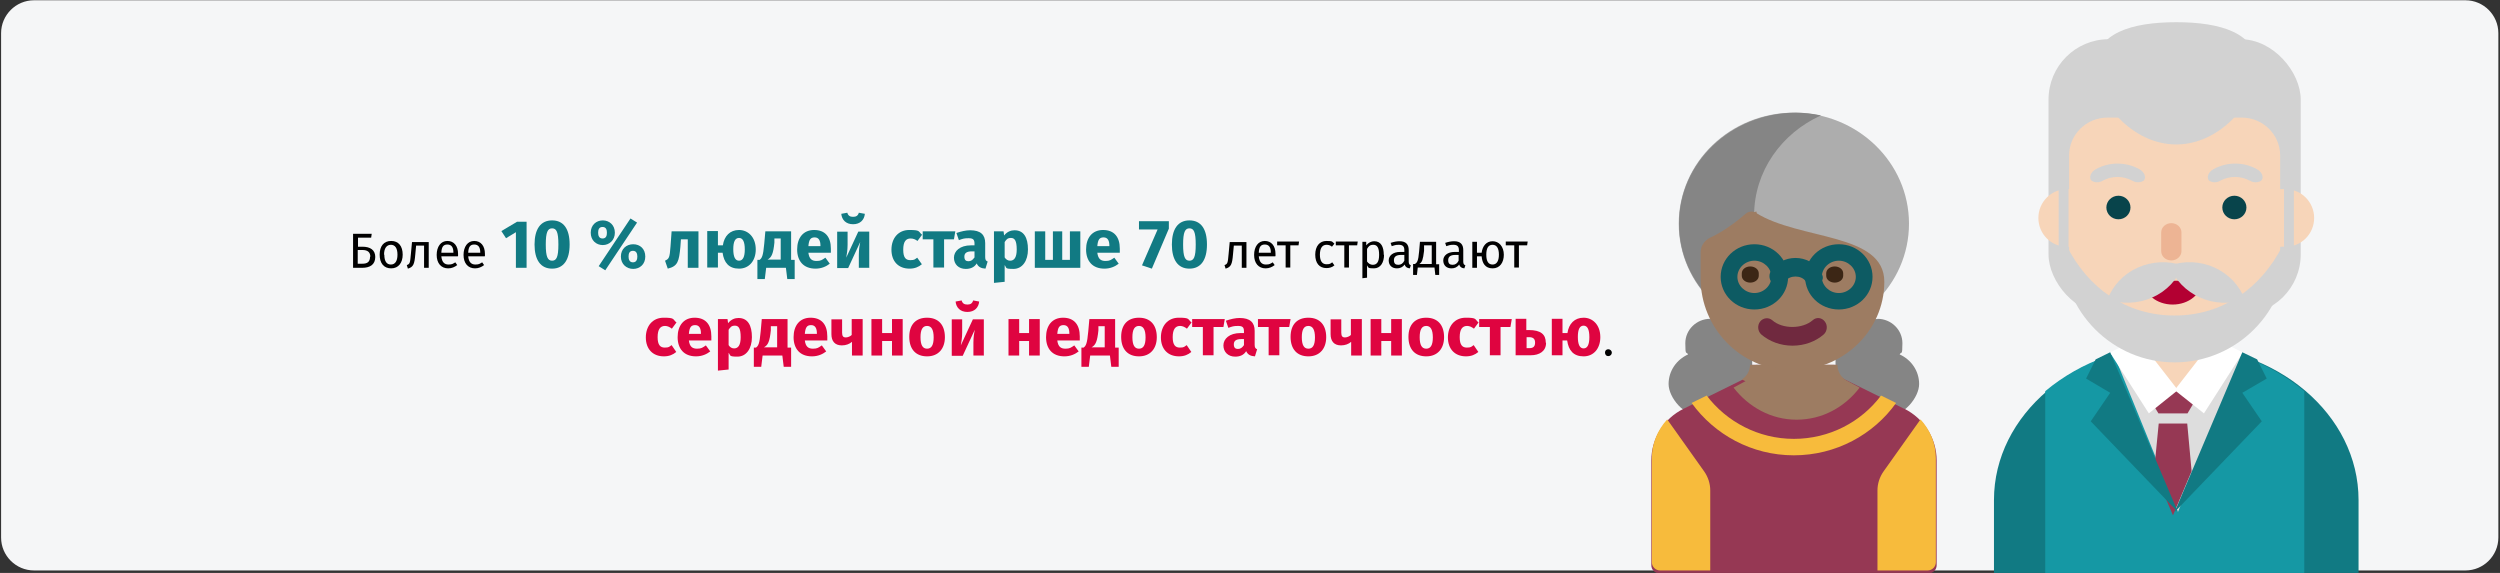
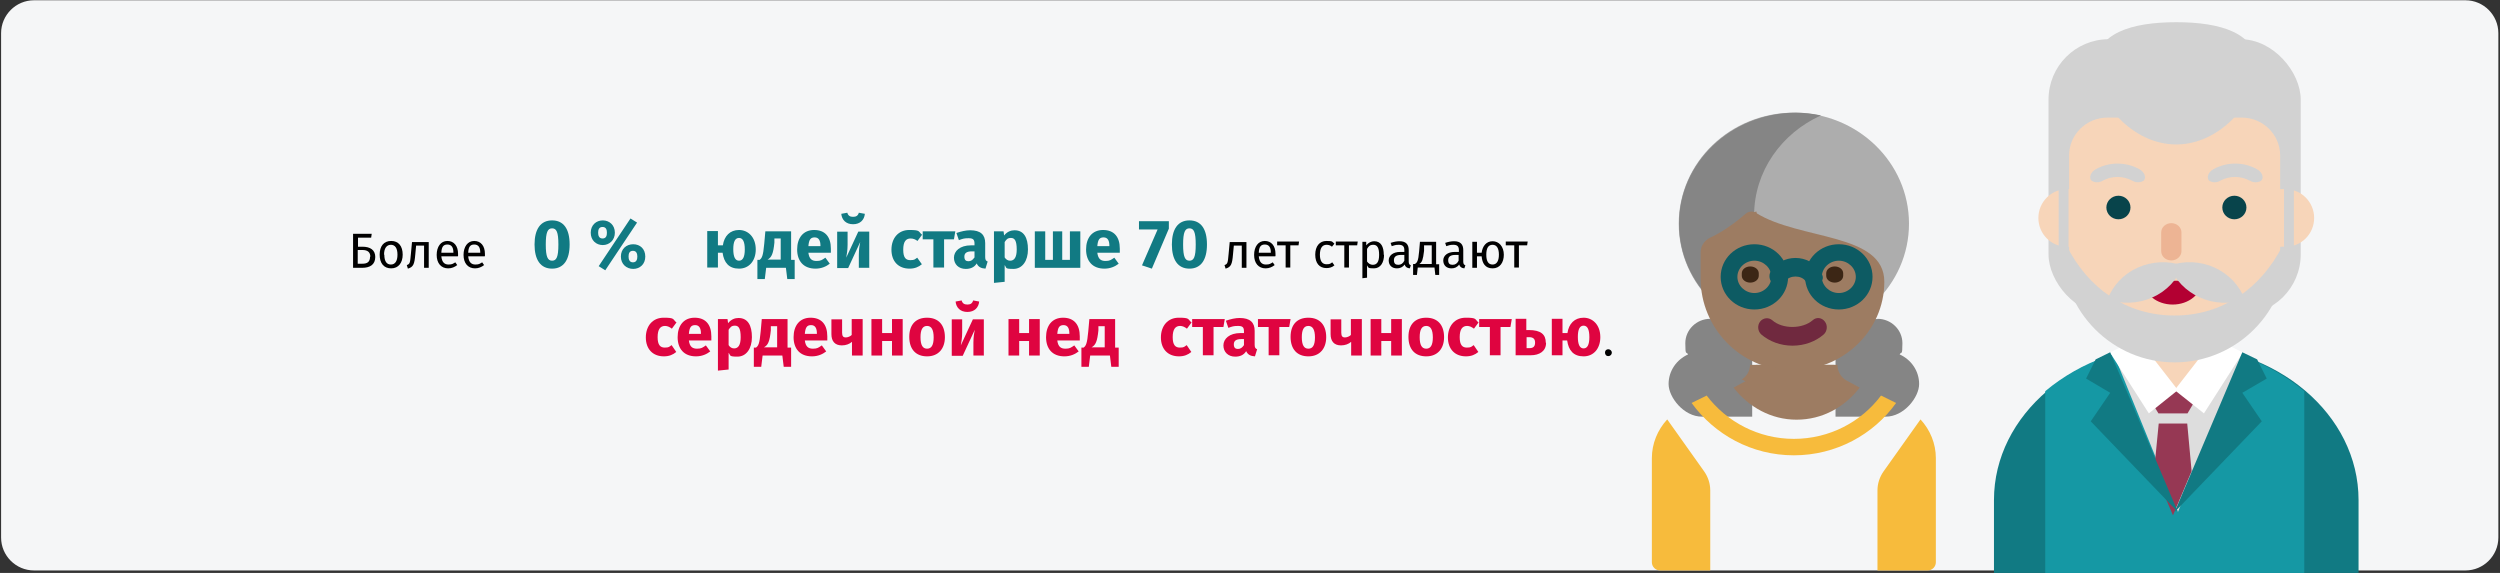
<svg xmlns="http://www.w3.org/2000/svg" id="Ebene_1" data-name="Ebene 1" version="1.1" viewBox="0 0 912 209">
  <rect x="0" y="0" width="912" height="209" fill="#333333" stroke="none" />
  <defs>
    <style>
      .cls-1 {
        fill: #3c2615;
      }

      .cls-1, .cls-2, .cls-3, .cls-4, .cls-5, .cls-6, .cls-7, .cls-8, .cls-9, .cls-10, .cls-11, .cls-12, .cls-13, .cls-14, .cls-15, .cls-16, .cls-17, .cls-18, .cls-19, .cls-20 {
        stroke-width: 0px;
      }

      .cls-2 {
        fill: #117a83;
      }

      .cls-3 {
        fill: #000;
      }

      .cls-4 {
        fill: #858585;
      }

      .cls-5 {
        fill: #9d7c62;
      }

      .cls-6 {
        fill: #b30032;
      }

      .cls-7 {
        fill: #f5f6f7;
      }

      .cls-8 {
        fill: #ddd;
      }

      .cls-9 {
        fill: #edb494;
      }

      .cls-10 {
        fill: #df0440;
      }

      .cls-11 {
        fill: #08444b;
      }

      .cls-12 {
        fill: #1598a4;
      }

      .cls-13 {
        fill: #fff;
      }

      .cls-14 {
        fill: #f7bb3c;
      }

      .cls-15 {
        fill: #963854;
      }

      .cls-16 {
        fill: #d2d2d2;
      }

      .cls-17 {
        fill: #adadad;
      }

      .cls-18 {
        fill: #70293f;
      }

      .cls-19 {
        fill: #0d5b63;
      }

      .cls-20 {
        fill: #f7d5b9;
      }
    </style>
  </defs>
  <g id="Page-1">
    <g id="Illustrationen">
      <g id="herzschwaeche-haeufigkeit">
        <g id="Mask">
          <path id="path-1" class="cls-7" d="M12.4.1h887c6.6,0,12,5.4,12,12v184c0,6.6-5.4,12-12,12H12.4c-6.6,0-12-5.4-12-12V12.1c0-6.6,5.4-12,12-12Z" />
        </g>
        <g id="Group-Clipped">
          <g id="Group-50-Clipped">
            <g id="Group-50">
              <g id="Group">
                <g>
                  <g>
                    <g id="Path">
                      <path class="cls-4" d="M623.9,116.3c-5,0-9.1,4-9.1,8.9s.4,2.8,1,4.1c-4.2,1.9-7.1,6-7.1,10.8s5.5,11.9,12.2,11.9h18.3v-35.6h-15.3Z" />
                      <path class="cls-4" d="M684.9,116.3c5,0,9.1,4,9.1,8.9s-.4,2.8-1,4.1c4.2,1.9,7.1,6,7.1,10.8s-5.5,11.9-12.2,11.9h-18.3v-35.6h15.3Z" />
                    </g>
-                     <path id="Path-2" class="cls-15" d="M694.6,149.1l-21.5-10.6c-2.1-1-3.4-3.1-3.4-5.4h-30.6c0,2.3-1.3,4.4-3.4,5.4l-21.5,10.6c-7.3,3.6-11.8,10.9-11.8,18.9v38.2c0,1.7,1.4,3,3.1,3h97.9c1.7,0,3.1-1.3,3.1-3v-38.2c0-8-4.6-15.3-11.8-18.9h0Z" />
                    <path id="Path-3" class="cls-5" d="M655.4,153.1c9.3,0,17.5-4.5,23-11.7l-4.8-2.6c-2-1.1-3.3-3.3-3.3-5.7h-29.8c0,2.4-1.3,4.7-3.3,5.7l-4.8,2.6c5.5,7.1,13.7,11.7,23,11.7h0Z" />
                    <path id="Path-4" class="cls-5" d="M669.2,133.1h-30.8c0,2.2-1.2,4.2-3,5.3,5.3,2.9,11.3,4.6,17.7,4.7h.7c6.7,0,13-1.7,18.6-4.6-1.9-1.1-3.2-3.1-3.2-5.4Z" />
                    <ellipse id="Oval" class="cls-17" cx="654.4" cy="81.6" rx="42" ry="40.5" />
                    <path id="Path-5" class="cls-4" d="M639.9,78.6c0-16.1,10-30,24.4-36.5-2.9-.6-6-1-9.1-1-23.6,0-42.7,18.1-42.7,40.5s19.1,40.5,42.7,40.5,12.8-1.4,18.3-4c-19.2-4-33.6-20.2-33.6-39.5h0Z" />
                    <path id="Path-6" class="cls-5" d="M636.9,77.9c-2.5,2.2-7.5,6.2-13,8.8-2.1,1-3.5,3-3.5,5.3v9.7c0,17.8,14.4,33.1,32.9,33.4,18.8.3,34.1-14.3,34.1-32.3s-31-15.1-46.9-25.2c-1.1-.7-2.6-.5-3.6.3Z" />
                    <path id="Path-7" class="cls-5" d="M640.8,102.8v-25.6c-.6,0-1.3.3-1.8.7-2.6,2.2-7.6,6.2-13.1,8.8-2.2,1-3.6,3-3.6,5.3v9.7c0,17.8,14.5,33.1,33.1,33.4,3.4,0,6.7-.4,9.9-1.2-14.2-3.8-24.6-16.3-24.6-31.1h0Z" />
                    <path id="Path-8" class="cls-18" d="M653.9,126.1c-4.3,0-8.4-1.5-11.4-4.1-1.3-1.2-1.5-3.3-.4-4.7,1.1-1.4,3.1-1.6,4.4-.5,3.7,3.3,11,3.3,14.8,0,1.3-1.2,3.3-1,4.4.5,1.1,1.4.9,3.5-.4,4.7-3,2.6-7,4.1-11.4,4.1h0Z" />
                    <path id="Path-9" class="cls-19" d="M661.3,104.1c-1,0-2-.5-2.6-1.5-1.5-2.3-5.9-2.3-7.4,0-1,1.5-3,1.9-4.4.9-1.5-1-1.8-3.1-.9-4.6,1.9-3,5.3-4.8,9-4.8s7,1.8,9,4.8.6,3.6-.9,4.6c-.5.4-1.2.6-1.8.6h0Z" />
                    <g id="Path-10">
                      <path class="cls-14" d="M621.7,172l-13.5-19c-3.5,3.8-5.6,8.8-5.6,14.1v38c0,1.7,1.4,3,3,3h18.3v-29.2c0-2.5-.8-4.9-2.2-6.9h0Z" />
                      <path class="cls-14" d="M687.1,172l13.5-19c3.5,3.8,5.6,8.8,5.6,14.1v38c0,1.7-1.4,3-3,3h-18.3v-29.2c0-2.5.8-4.9,2.2-6.9h0Z" />
                      <path class="cls-14" d="M654.4,166.1c15.4,0,29.1-7.6,37.3-19.1l-5.5-2.7c-7.2,9.6-18.8,15.8-31.8,15.8s-24.6-6.3-31.8-15.8l-5.5,2.7c8.3,11.5,21.9,19.1,37.3,19.1Z" />
                    </g>
                    <g id="Shape">
                      <path class="cls-19" d="M640,112.9c-6.8,0-12.3-5.3-12.3-11.9s5.5-11.9,12.3-11.9,12.3,5.3,12.3,11.9-5.5,11.9-12.3,11.9ZM640,95.1c-3.4,0-6.2,2.7-6.2,5.9s2.8,5.9,6.2,5.9,6.2-2.7,6.2-5.9-2.8-5.9-6.2-5.9Z" />
                      <path class="cls-19" d="M670.8,112.9c-6.8,0-12.3-5.3-12.3-11.9s5.5-11.9,12.3-11.9,12.3,5.3,12.3,11.9-5.5,11.9-12.3,11.9ZM670.8,95.1c-3.4,0-6.2,2.7-6.2,5.9s2.8,5.9,6.2,5.9,6.2-2.7,6.2-5.9-2.8-5.9-6.2-5.9Z" />
                    </g>
                    <g id="Path-11">
                      <path class="cls-1" d="M638.5,103.1c-1.7,0-3.1-1.1-3.1-2.5v-.9c0-1.4,1.4-2.5,3.1-2.5s3.1,1.1,3.1,2.5v.9c0,1.4-1.4,2.5-3.1,2.5Z" />
                      <path class="cls-1" d="M669.3,103.1c-1.7,0-3.1-1.1-3.1-2.5v-.9c0-1.4,1.4-2.5,3.1-2.5s3.1,1.1,3.1,2.5v.9c0,1.4-1.4,2.5-3.1,2.5Z" />
                    </g>
                  </g>
                  <g id="man-2-Clipped">
                    <g id="man-2">
                      <g id="Group-2">
                        <g>
                          <rect id="Rectangle" class="cls-16" x="747.3" y="14.3" width="92" height="100.5" rx="22" ry="22" />
                          <path id="Path-12" class="cls-2" d="M793.9,126c-36.7,0-66.5,25.3-66.5,56.4v26.7h133v-26.7c0-31.2-29.8-56.4-66.5-56.4Z" />
                          <path id="Path-13" class="cls-12" d="M793.3,126c-17.3-.2-34,5.7-47.2,16.7v66.4h94.5v-66.4c-13.2-11-30-16.9-47.2-16.7h0Z" />
                          <path id="Path-14" class="cls-8" d="M794.5,126.1c-9.8,0-15.3-.9-23.6,2.6l23.6,58.1,23.6-58.1c-8.3-3.4-13.8-2.6-23.6-2.6h0Z" />
                          <path id="Path-15" class="cls-20" d="M792.7,143.4c-7.9,0-14.3-6.1-14.3-13.6v-13.6h28.6v13.6c0,7.5-6.4,13.6-14.3,13.6Z" />
                          <polygon id="Path-16" class="cls-15" points="798 150.8 787.4 150.8 782.1 142.1 803.2 142.1 798 150.8" />
                          <polygon id="Path-17" class="cls-15" points="785.8 171.9 792.7 188 799.5 171.9 797.9 154.5 787.5 154.5 785.8 171.9" />
                          <polygon id="Path-18" class="cls-13" points="804 150.8 793.3 142.3 807.9 123.5 818.2 128.6 804 150.8" />
                          <polygon id="Path-19" class="cls-13" points="783.9 150.8 794.5 142.3 779.9 123.5 769.7 128.6 783.9 150.8" />
                          <path id="Path-20" class="cls-20" d="M828.6,90h5.2c5.8,0,10.4-4.7,10.4-10.5s-4.7-10.5-10.4-10.5h-5.2c-5.8,0-10.4,4.7-10.4,10.5s4.7,10.5,10.4,10.5h0Z" />
                          <path id="Path-21" class="cls-20" d="M759.2,90h-5.2c-5.8,0-10.4-4.7-10.4-10.5s4.7-10.5,10.4-10.5h5.2c5.8,0,10.4,4.7,10.4,10.5s-4.7,10.5-10.4,10.5h0Z" />
                          <path id="Path-22" class="cls-20" d="M754.8,56.7v35.4c0,19.7,14.9,36.8,34.7,38.7,10.8,1,21.6-2.5,29.6-9.7,8.1-7.2,12.7-17.4,12.7-28.1v-36.3c0-7.6-6.3-13.8-14-13.8h-49c-7.7,0-14,6.2-14,13.8Z" />
                          <ellipse id="Oval-2" class="cls-11" cx="772.8" cy="75.7" rx="4.4" ry="4.3" />
                          <ellipse id="Oval-3" class="cls-11" cx="815.1" cy="75.7" rx="4.4" ry="4.3" />
                          <path id="Path-23" class="cls-16" d="M793.3,115.1c-17.9,0-31.6-10.2-39.2-25.1l-1.8,1.1c0,22.7,18.4,41.1,41,41.1s41-18.4,41-41.1l-1.8-1.1c-7.7,14.9-21.4,25.1-39.2,25.1Z" />
-                           <path id="Path-24" class="cls-20" d="M791,97.5h3.5c7.6,0,13.8,6.2,13.8,13.9-9.8,4.6-21.2,4.6-31.1,0,0-7.7,6.2-13.9,13.8-13.9h0Z" />
                          <path id="Path-25" class="cls-6" d="M803.2,102.4c0,4.8-4.7,8.7-10.6,8.7s-10.6-3.9-10.6-8.7h21.2Z" />
                          <path id="Path-26" class="cls-9" d="M792.1,95c-2.1,0-3.7-1.5-3.7-3.4v-6.8c0-1.9,1.7-3.4,3.7-3.4s3.7,1.5,3.7,3.4v6.8c0,1.9-1.7,3.4-3.7,3.4Z" />
                          <polygon id="Path-27" class="cls-2" points="826.9 138.1 823.4 131.1 818 128.5 793.3 186.8 825.1 153.7 818 143.3 826.9 138.1" />
                          <polygon id="Path-28" class="cls-2" points="761 138.1 764.5 131.1 769.8 128.5 794.5 186.8 762.7 153.7 769.8 143.3 761 138.1" />
                          <g id="Path-29">
                            <path class="cls-16" d="M823.4,24.4c0,12.3-13.2,28.3-29.5,28.3s-29.5-16-29.5-28.3,13.2-16.3,29.5-16.3,29.5,4,29.5,16.3Z" />
                            <path class="cls-16" d="M820.7,65.9c-3.3-1.8-7.4-1.8-10.7,0-1.3.8-2.9.8-4.1,0-1-.9-.5-3.1,1.6-4.2,4.9-2.7,10.9-2.7,15.8,0,2.1,1.1,2.6,3.3,1.6,4.2-1.2.8-2.9.8-4.1,0h0Z" />
                            <path class="cls-16" d="M777.8,65.9c-3.3-1.8-7.4-1.8-10.7,0-1.3.8-2.9.8-4.1,0-1-.9-.5-3.1,1.6-4.2,4.9-2.7,10.9-2.7,15.8,0,2.1,1.1,2.6,3.3,1.6,4.2-1.2.8-2.9.8-4.1,0h0Z" />
                            <path class="cls-16" d="M818.9,109.2c-11.1,3.9-23.4-1.6-27.5-12.3,11.1-3.9,23.4,1.6,27.5,12.3h0Z" />
                            <path class="cls-16" d="M768.8,109.2c5.3,1.9,11.2,1.6,16.4-.7,5.2-2.3,9.1-6.5,11.1-11.6-5.3-1.9-11.2-1.6-16.4.7-5.2,2.3-9.1,6.5-11.1,11.6h0Z" />
                            <polygon class="cls-16" points="833.2 66.5 836.8 66.5 836.8 90.5 833.2 90.5 833.2 66.5" />
                            <polygon class="cls-16" points="751 66.5 754.6 66.5 754.6 90.5 751 90.5 751 66.5" />
                          </g>
                        </g>
                      </g>
                    </g>
                  </g>
                </g>
              </g>
            </g>
          </g>
        </g>
      </g>
    </g>
  </g>
  <g>
    <path class="cls-3" d="M136.9,93.7c0,2.9-2,4-4.8,4h-3.3v-12.4h6.8l-.2,1.4h-4.8v3.3h1.6c2.9,0,4.7,1.2,4.7,3.8ZM135.1,93.7c0-1.8-1.1-2.5-2.9-2.5h-1.7v5h1.7c1.6,0,2.8-.5,2.8-2.6Z" />
    <path class="cls-3" d="M146.9,92.9c0,2.9-1.5,5-4.2,5s-4.2-1.9-4.2-5,1.5-5,4.2-5,4.2,1.9,4.2,5ZM140.2,92.9c0,2.5.9,3.6,2.4,3.6s2.4-1.2,2.4-3.6-.9-3.6-2.4-3.6-2.5,1.2-2.5,3.6Z" />
    <path class="cls-3" d="M156.4,88.2v9.5h-1.7v-8.1h-2.9l-.3,3.2c-.3,3.6-.7,4.6-2.7,5.2l-.4-1.3c1.2-.4,1.2-.9,1.5-4.1l.4-4.3h6.1Z" />
    <path class="cls-3" d="M167,93.5h-6c.2,2.2,1.2,3,2.6,3s1.6-.3,2.5-.8l.7,1c-.9.7-2,1.2-3.3,1.2-2.6,0-4.2-1.9-4.2-4.9s1.5-5.1,3.9-5.1,3.9,1.8,3.9,4.7,0,.6,0,.8ZM165.4,92.1c0-1.9-.7-2.9-2.2-2.9s-2.1.9-2.2,3h4.4Z" />
    <path class="cls-3" d="M176.8,93.5h-6c.2,2.2,1.2,3,2.6,3s1.6-.3,2.5-.8l.7,1c-.9.7-2,1.2-3.3,1.2-2.6,0-4.2-1.9-4.2-4.9s1.5-5.1,3.9-5.1,3.9,1.8,3.9,4.7,0,.6,0,.8ZM175.2,92.1c0-1.9-.7-2.9-2.2-2.9s-2.1.9-2.2,3h4.4Z" />
-     <path class="cls-2" d="M192.1,97.7h-3.9v-13l-3.6,2.2-1.7-2.6,5.7-3.4h3.5v16.9Z" />
    <path class="cls-2" d="M207.8,89.2c0,5.6-2.2,8.8-6.4,8.8s-6.4-3.2-6.4-8.8,2.2-8.8,6.4-8.8,6.4,3.1,6.4,8.8ZM199.1,89.2c0,4.5.7,5.9,2.3,5.9s2.3-1.3,2.3-5.9-.7-5.9-2.3-5.9-2.3,1.4-2.3,5.9Z" />
    <path class="cls-2" d="M224.3,84.9c0,2.7-2,4.5-4.4,4.5s-4.4-1.7-4.4-4.5,2-4.5,4.4-4.5,4.4,1.7,4.4,4.5ZM218.2,84.9c0,1,.3,2.1,1.6,2.1s1.6-1,1.6-2.1-.3-2.1-1.6-2.1-1.6,1-1.6,2.1ZM232.4,81.2l-11.6,17.4-2.4-1.5,11.6-17.4,2.4,1.5ZM235.4,93.6c0,2.8-2,4.5-4.4,4.5s-4.5-1.7-4.5-4.5,2-4.5,4.5-4.5,4.4,1.7,4.4,4.5ZM229.3,93.6c0,1,.3,2.1,1.6,2.1s1.6-1.1,1.6-2.1-.3-2.1-1.6-2.1-1.6,1-1.6,2.1Z" />
-     <path class="cls-2" d="M254.8,84.4v13.3h-3.9v-10.4h-2.5l-.2,2.8c-.5,5.2-.9,7-4.6,7.9l-1-2.9c1.5-.7,1.7-1.1,2-5.2l.4-5.5h9.9Z" />
    <path class="cls-2" d="M275.7,91c0,4.1-2.4,7-6.1,7s-5.5-2.2-6-5.8h-1.7v5.4h-3.9v-13.3h3.9v5.2h1.8c.5-3.4,2.6-5.6,5.9-5.6s6.1,2.6,6.1,7.1ZM271.7,91c0-2.8-.7-4.2-2.1-4.2s-2.1,1.3-2.1,4.1.7,4.2,2.1,4.2,2.1-1.4,2.1-4.1Z" />
    <path class="cls-2" d="M289.9,94.8v7h-2.7l-.5-4.1h-7.2l-.5,4.1h-2.7v-7h.8c.8-.6,1.3-1.3,1.7-5.9l.4-4.5h9.4v10.4h1.4ZM284.8,87h-2.3v1.5c-.4,4-1,5.4-2.5,6.2h4.8v-7.8Z" />
    <path class="cls-2" d="M303.1,92.2h-8.2c.3,2.4,1.4,3,3,3s2-.4,3.2-1.2l1.6,2.2c-1.3,1-3,1.8-5.2,1.8-4.4,0-6.7-2.8-6.7-7s2.2-7.1,6.2-7.1,6.1,2.5,6.1,6.8,0,1,0,1.4ZM299.3,89.6c0-1.8-.6-3-2.1-3s-2.1.8-2.3,3.2h4.4v-.2Z" />
    <path class="cls-2" d="M317,97.7h-3.7v-4.7c0-2,.3-3.8.5-4.7l-4.4,9.5h-4v-13.3h3.8v4.8c0,1.9-.3,3.7-.5,4.7l4.4-9.5h4v13.3ZM306.9,78l2.2-.4c.3,1.1,1,1.5,2.1,1.5s1.8-.4,2.1-1.5l2.2.4c-.2,2.2-1.7,3.8-4.3,3.8s-4.1-1.6-4.3-3.8Z" />
    <path class="cls-2" d="M336.4,85.6l-1.7,2.3c-.8-.6-1.6-.9-2.5-.9-1.7,0-2.7,1.1-2.7,4.1s1,3.8,2.6,3.8,1.6-.3,2.5-.9l1.7,2.4c-1.2,1-2.6,1.6-4.5,1.6-4.1,0-6.6-2.7-6.6-6.9s2.5-7.2,6.5-7.2,3.3.5,4.5,1.6Z" />
    <path class="cls-2" d="M348,87.3h-3.6v10.3h-3.9v-10.3h-3.9v-2.9h11.9l-.5,2.9Z" />
    <path class="cls-2" d="M360.3,95.4l-.8,2.6c-1.6-.1-2.6-.6-3.2-1.9-.9,1.5-2.4,2-4,2-2.6,0-4.3-1.7-4.3-4.1s2.2-4.5,6.2-4.5h1.3v-.6c0-1.6-.6-2-2.2-2s-2.1.2-3.5.7l-.9-2.6c1.7-.6,3.5-1,5-1,3.8,0,5.5,1.6,5.5,4.7v5.1c0,1,.3,1.4.9,1.6ZM355.5,94v-2.3h-1c-1.8,0-2.7.6-2.7,1.9s.6,1.7,1.5,1.7,1.6-.5,2.1-1.3Z" />
    <path class="cls-2" d="M375,91c0,4.1-2,7.1-5.3,7.1s-2.4-.4-3.2-1.4v6.1l-3.9.4v-18.8h3.5l.2,1.5c1.1-1.4,2.5-1.9,3.8-1.9,3.4,0,4.9,2.7,4.9,7ZM370.9,91c0-3.3-.8-4.2-2.1-4.2s-1.7.6-2.3,1.5v5.6c.5.8,1.2,1.2,2,1.2,1.5,0,2.4-1.2,2.4-4.1Z" />
    <path class="cls-2" d="M393.9,97.7h-16.4v-13.3h3.8v10.4h2.8v-10.4h3.4v10.4h2.8v-10.4h3.8v13.3Z" />
    <path class="cls-2" d="M408.5,92.2h-8.2c.3,2.4,1.4,3,3,3s2-.4,3.2-1.2l1.6,2.2c-1.3,1-3,1.8-5.2,1.8-4.4,0-6.7-2.8-6.7-7s2.2-7.1,6.2-7.1,6.1,2.5,6.1,6.8,0,1,0,1.4ZM404.7,89.6c0-1.8-.6-3-2.1-3s-2.1.8-2.3,3.2h4.4v-.2Z" />
    <path class="cls-2" d="M426.4,83.4l-6.2,14.6-3.6-1.2,5.7-13.1h-6.8v-3h10.9v2.7Z" />
    <path class="cls-2" d="M440.3,89.2c0,5.6-2.2,8.8-6.4,8.8s-6.4-3.2-6.4-8.8,2.2-8.8,6.4-8.8,6.4,3.1,6.4,8.8ZM431.6,89.2c0,4.5.7,5.9,2.3,5.9s2.3-1.3,2.3-5.9-.7-5.9-2.3-5.9-2.3,1.4-2.3,5.9Z" />
    <path class="cls-3" d="M454.7,88.2v9.5h-1.7v-8.1h-2.9l-.3,3.2c-.3,3.6-.7,4.6-2.7,5.2l-.4-1.3c1.2-.4,1.2-.9,1.5-4.1l.4-4.3h6.1Z" />
    <path class="cls-3" d="M465.2,93.5h-6c.2,2.2,1.2,3,2.6,3s1.6-.3,2.5-.8l.7,1c-.9.7-2,1.2-3.3,1.2-2.6,0-4.2-1.9-4.2-4.9s1.5-5.1,3.9-5.1,3.9,1.8,3.9,4.7,0,.6,0,.8ZM463.6,92.1c0-1.9-.7-2.9-2.2-2.9s-2.1.9-2.2,3h4.4Z" />
    <path class="cls-3" d="M473.7,89.5h-3v8.1h-1.7v-8.1h-3.1v-1.4h8l-.2,1.4Z" />
    <path class="cls-3" d="M486.7,89l-.8,1c-.6-.5-1.2-.7-2-.7-1.5,0-2.4,1.2-2.4,3.6s.9,3.5,2.4,3.5,1.4-.3,2.1-.7l.8,1.1c-.8.7-1.8,1-2.9,1-2.6,0-4.1-1.8-4.1-4.9s1.6-5,4.1-5,2,.3,2.9,1Z" />
    <path class="cls-3" d="M495.1,89.5h-3v8.1h-1.7v-8.1h-3.1v-1.4h8l-.2,1.4Z" />
    <path class="cls-3" d="M504.9,92.9c0,2.9-1.3,5-3.7,5s-1.9-.3-2.5-1.1v4.5l-1.7.2v-13.3h1.4v1.3c.8-1,1.9-1.5,2.9-1.5,2.5,0,3.5,2,3.5,5ZM503.1,92.9c0-2.5-.7-3.6-2.1-3.6s-1.8.7-2.3,1.5v4.6c.5.7,1.2,1.2,2.1,1.2,1.5,0,2.3-1.1,2.3-3.6Z" />
    <path class="cls-3" d="M514.7,96.7l-.4,1.2c-1-.1-1.6-.5-1.9-1.4-.7,1-1.7,1.4-2.8,1.4-1.9,0-3-1.2-3-2.9s1.5-3.1,4.2-3.1h1.5v-.7c0-1.4-.7-1.9-2-1.9s-1.6.2-2.6.5l-.4-1.2c1.2-.4,2.2-.6,3.3-.6,2.3,0,3.3,1.2,3.3,3.2v4.3c0,.8.3,1.1.8,1.3ZM512.3,95.2v-2.2h-1.2c-1.7,0-2.6.6-2.6,1.9s.6,1.7,1.6,1.7,1.7-.5,2.2-1.5Z" />
    <path class="cls-3" d="M525,96.3v4h-1.4l-.3-2.7h-6.1l-.3,2.7h-1.4v-4h.7c.7-.5,1.2-.9,1.5-4.6l.3-3.5h5.9v8.2h1ZM522.3,89.5h-2.8v2c-.4,3.3-.7,4.1-1.7,4.8h4.5v-6.8Z" />
    <path class="cls-3" d="M534.6,96.7l-.4,1.2c-1-.1-1.6-.5-1.9-1.4-.7,1-1.7,1.4-2.8,1.4-1.9,0-3-1.2-3-2.9s1.5-3.1,4.2-3.1h1.5v-.7c0-1.4-.7-1.9-2-1.9s-1.6.2-2.6.5l-.4-1.2c1.2-.4,2.2-.6,3.3-.6,2.3,0,3.3,1.2,3.3,3.2v4.3c0,.8.3,1.1.8,1.3ZM532.1,95.2v-2.2h-1.2c-1.7,0-2.6.6-2.6,1.9s.6,1.7,1.6,1.7,1.7-.5,2.2-1.5Z" />
    <path class="cls-3" d="M548.6,92.9c0,2.8-1.4,5-4.1,5s-3.8-1.9-4-4.4h-1.7v4.2h-1.7v-9.5h1.7v4h1.7c.3-2.4,1.7-4.2,4-4.2s4.1,1.9,4.1,5ZM546.8,92.9c0-2.3-.8-3.6-2.3-3.6s-2.3,1.1-2.3,3.6.8,3.6,2.3,3.6,2.3-1.3,2.3-3.6Z" />
    <path class="cls-3" d="M557.1,89.5h-3v8.1h-1.7v-8.1h-3.1v-1.4h8l-.2,1.4Z" />
    <path class="cls-10" d="M246.8,117.6l-1.7,2.3c-.8-.6-1.6-1-2.5-1-1.7,0-2.7,1.2-2.7,4.1s1,3.8,2.6,3.8,1.6-.3,2.5-.9l1.7,2.5c-1.2,1-2.6,1.6-4.5,1.6-4.1,0-6.6-2.7-6.6-6.9s2.5-7.2,6.5-7.2,3.3.5,4.5,1.6Z" />
    <path class="cls-10" d="M259.5,124.2h-8.2c.3,2.4,1.4,3,3,3s2-.4,3.2-1.2l1.6,2.2c-1.3,1-3,1.8-5.2,1.8-4.4,0-6.7-2.8-6.7-7s2.2-7.1,6.2-7.1,6.1,2.5,6.1,6.8,0,1,0,1.4ZM255.7,121.6c0-1.8-.6-3-2.1-3s-2.1.8-2.3,3.2h4.4v-.2Z" />
    <path class="cls-10" d="M274.3,123c0,4.1-2,7.1-5.3,7.1s-2.4-.5-3.2-1.4v6.1l-3.9.4v-18.8h3.5l.2,1.5c1.1-1.4,2.5-1.9,3.8-1.9,3.4,0,4.9,2.7,4.9,7ZM270.2,123c0-3.3-.8-4.2-2.1-4.2s-1.7.6-2.3,1.5v5.6c.5.8,1.2,1.2,2,1.2,1.5,0,2.4-1.2,2.4-4.1Z" />
    <path class="cls-10" d="M288.6,126.8v7h-2.7l-.5-4.1h-7.2l-.5,4.1h-2.7v-7h.8c.8-.6,1.3-1.3,1.7-5.9l.4-4.5h9.4v10.4h1.4ZM283.5,119h-2.3v1.5c-.4,4-1,5.4-2.5,6.2h4.8v-7.8Z" />
    <path class="cls-10" d="M301.8,124.2h-8.2c.3,2.4,1.4,3,3,3s2-.4,3.2-1.2l1.6,2.2c-1.3,1-3,1.8-5.2,1.8-4.4,0-6.7-2.8-6.7-7s2.2-7.1,6.2-7.1,6.1,2.5,6.1,6.8,0,1,0,1.4ZM298,121.6c0-1.8-.6-3-2.1-3s-2.1.8-2.3,3.2h4.4v-.2Z" />
    <path class="cls-10" d="M314.7,116.4v13.3h-3.9v-5c-.9.8-2.2,1.3-3.7,1.3-2.6,0-3.8-1.6-3.8-4.1v-5.4h3.9v4.9c0,1.3.5,1.7,1.3,1.7s1.7-.4,2.2-.9v-5.8h3.9Z" />
    <path class="cls-10" d="M325.4,124.4h-3.6v5.3h-3.9v-13.3h3.9v5.1h3.6v-5.1h3.9v13.3h-3.9v-5.3Z" />
    <path class="cls-10" d="M344.7,123c0,4.2-2.4,7-6.5,7s-6.5-2.6-6.5-7.1,2.4-7,6.5-7,6.5,2.6,6.5,7.1ZM335.8,123c0,2.9.8,4.2,2.4,4.2s2.4-1.3,2.4-4.1-.8-4.2-2.4-4.2-2.4,1.3-2.4,4.1Z" />
    <path class="cls-10" d="M358.8,129.7h-3.7v-4.7c0-2,.3-3.8.5-4.7l-4.4,9.5h-4v-13.3h3.8v4.8c0,1.9-.3,3.7-.5,4.7l4.4-9.5h4v13.3ZM348.6,110l2.2-.4c.3,1.1,1,1.5,2.1,1.5s1.8-.4,2.1-1.5l2.2.4c-.2,2.2-1.7,3.8-4.3,3.8s-4.1-1.6-4.3-3.8Z" />
    <path class="cls-10" d="M375.4,124.4h-3.6v5.3h-3.9v-13.3h3.9v5.1h3.6v-5.1h3.9v13.3h-3.9v-5.3Z" />
    <path class="cls-10" d="M393.9,124.2h-8.2c.3,2.4,1.4,3,3,3s2-.4,3.2-1.2l1.6,2.2c-1.3,1-3,1.8-5.2,1.8-4.4,0-6.7-2.8-6.7-7s2.2-7.1,6.2-7.1,6.1,2.5,6.1,6.8,0,1,0,1.4ZM390.1,121.6c0-1.8-.6-3-2.1-3s-2.1.8-2.3,3.2h4.4v-.2Z" />
    <path class="cls-10" d="M408.1,126.8v7h-2.7l-.5-4.1h-7.2l-.5,4.1h-2.7v-7h.8c.8-.6,1.3-1.3,1.7-5.9l.4-4.5h9.4v10.4h1.4ZM403,119h-2.3v1.5c-.4,4-1,5.4-2.5,6.2h4.8v-7.8Z" />
-     <path class="cls-10" d="M422,123c0,4.2-2.4,7-6.5,7s-6.5-2.6-6.5-7.1,2.4-7,6.5-7,6.5,2.6,6.5,7.1ZM413.1,123c0,2.9.8,4.2,2.4,4.2s2.4-1.3,2.4-4.1-.8-4.2-2.4-4.2-2.4,1.3-2.4,4.1Z" />
    <path class="cls-10" d="M434.7,117.6l-1.7,2.3c-.8-.6-1.6-1-2.5-1-1.7,0-2.7,1.2-2.7,4.1s1,3.8,2.6,3.8,1.6-.3,2.5-.9l1.7,2.5c-1.2,1-2.6,1.6-4.5,1.6-4.1,0-6.6-2.7-6.6-6.9s2.5-7.2,6.5-7.2,3.3.5,4.5,1.6Z" />
    <path class="cls-10" d="M446.3,119.3h-3.6v10.3h-3.9v-10.3h-3.9v-2.9h11.9l-.5,2.9Z" />
    <path class="cls-10" d="M458.6,127.4l-.8,2.6c-1.6-.1-2.6-.6-3.2-1.9-.9,1.5-2.4,2-4,2-2.6,0-4.3-1.7-4.3-4.1s2.2-4.5,6.2-4.5h1.3v-.6c0-1.6-.6-2-2.2-2s-2.1.2-3.5.7l-.9-2.6c1.7-.6,3.5-1,5-1,3.8,0,5.5,1.6,5.5,4.7v5.1c0,1,.3,1.4.9,1.6ZM453.8,126v-2.3h-1c-1.8,0-2.7.6-2.7,1.9s.6,1.7,1.5,1.7,1.6-.5,2.1-1.3Z" />
    <path class="cls-10" d="M470.3,119.3h-3.6v10.3h-3.9v-10.3h-3.9v-2.9h11.9l-.5,2.9Z" />
    <path class="cls-10" d="M483.8,123c0,4.2-2.4,7-6.5,7s-6.5-2.6-6.5-7.1,2.4-7,6.5-7,6.5,2.6,6.5,7.1ZM474.9,123c0,2.9.8,4.2,2.4,4.2s2.4-1.3,2.4-4.1-.8-4.2-2.4-4.2-2.4,1.3-2.4,4.1Z" />
    <path class="cls-10" d="M496.8,116.4v13.3h-3.9v-5c-.9.8-2.2,1.3-3.7,1.3-2.6,0-3.8-1.6-3.8-4.1v-5.4h3.9v4.9c0,1.3.5,1.7,1.3,1.7s1.7-.4,2.2-.9v-5.8h3.9Z" />
    <path class="cls-10" d="M507.5,124.4h-3.6v5.3h-3.9v-13.3h3.9v5.1h3.6v-5.1h3.9v13.3h-3.9v-5.3Z" />
    <path class="cls-10" d="M526.8,123c0,4.2-2.4,7-6.5,7s-6.5-2.6-6.5-7.1,2.4-7,6.5-7,6.5,2.6,6.5,7.1ZM517.9,123c0,2.9.8,4.2,2.4,4.2s2.4-1.3,2.4-4.1-.8-4.2-2.4-4.2-2.4,1.3-2.4,4.1Z" />
    <path class="cls-10" d="M539.4,117.6l-1.7,2.3c-.8-.6-1.6-1-2.5-1-1.7,0-2.7,1.2-2.7,4.1s1,3.8,2.6,3.8,1.6-.3,2.5-.9l1.7,2.5c-1.2,1-2.6,1.6-4.5,1.6-4.1,0-6.6-2.7-6.6-6.9s2.5-7.2,6.5-7.2,3.3.5,4.5,1.6Z" />
    <path class="cls-10" d="M551,119.3h-3.6v10.3h-3.9v-10.3h-3.9v-2.9h11.9l-.5,2.9Z" />
    <path class="cls-10" d="M564,125.1c0,3-2.4,4.5-5.6,4.5h-5.5v-13.3h3.9v4.1h.9c4.4,0,6.2,1.6,6.2,4.6ZM560,125c0-1.3-.6-2-2.2-2h-.9v4h1.1c1.3,0,2-.6,2-2Z" />
    <path class="cls-10" d="M583.8,123c0,4.1-2.4,7-6.1,7s-5.5-2.2-6-5.8h-1.7v5.4h-3.9v-13.3h3.9v5.2h1.8c.5-3.4,2.6-5.6,5.9-5.6s6.1,2.6,6.1,7.1ZM579.8,123c0-2.8-.7-4.2-2.1-4.2s-2.1,1.3-2.1,4.1.7,4.2,2.1,4.2,2.1-1.4,2.1-4.1Z" />
    <path class="cls-3" d="M588,128.6c0,.7-.5,1.3-1.3,1.3s-1.2-.6-1.2-1.3.5-1.2,1.2-1.2,1.3.6,1.3,1.2Z" />
  </g>
</svg>